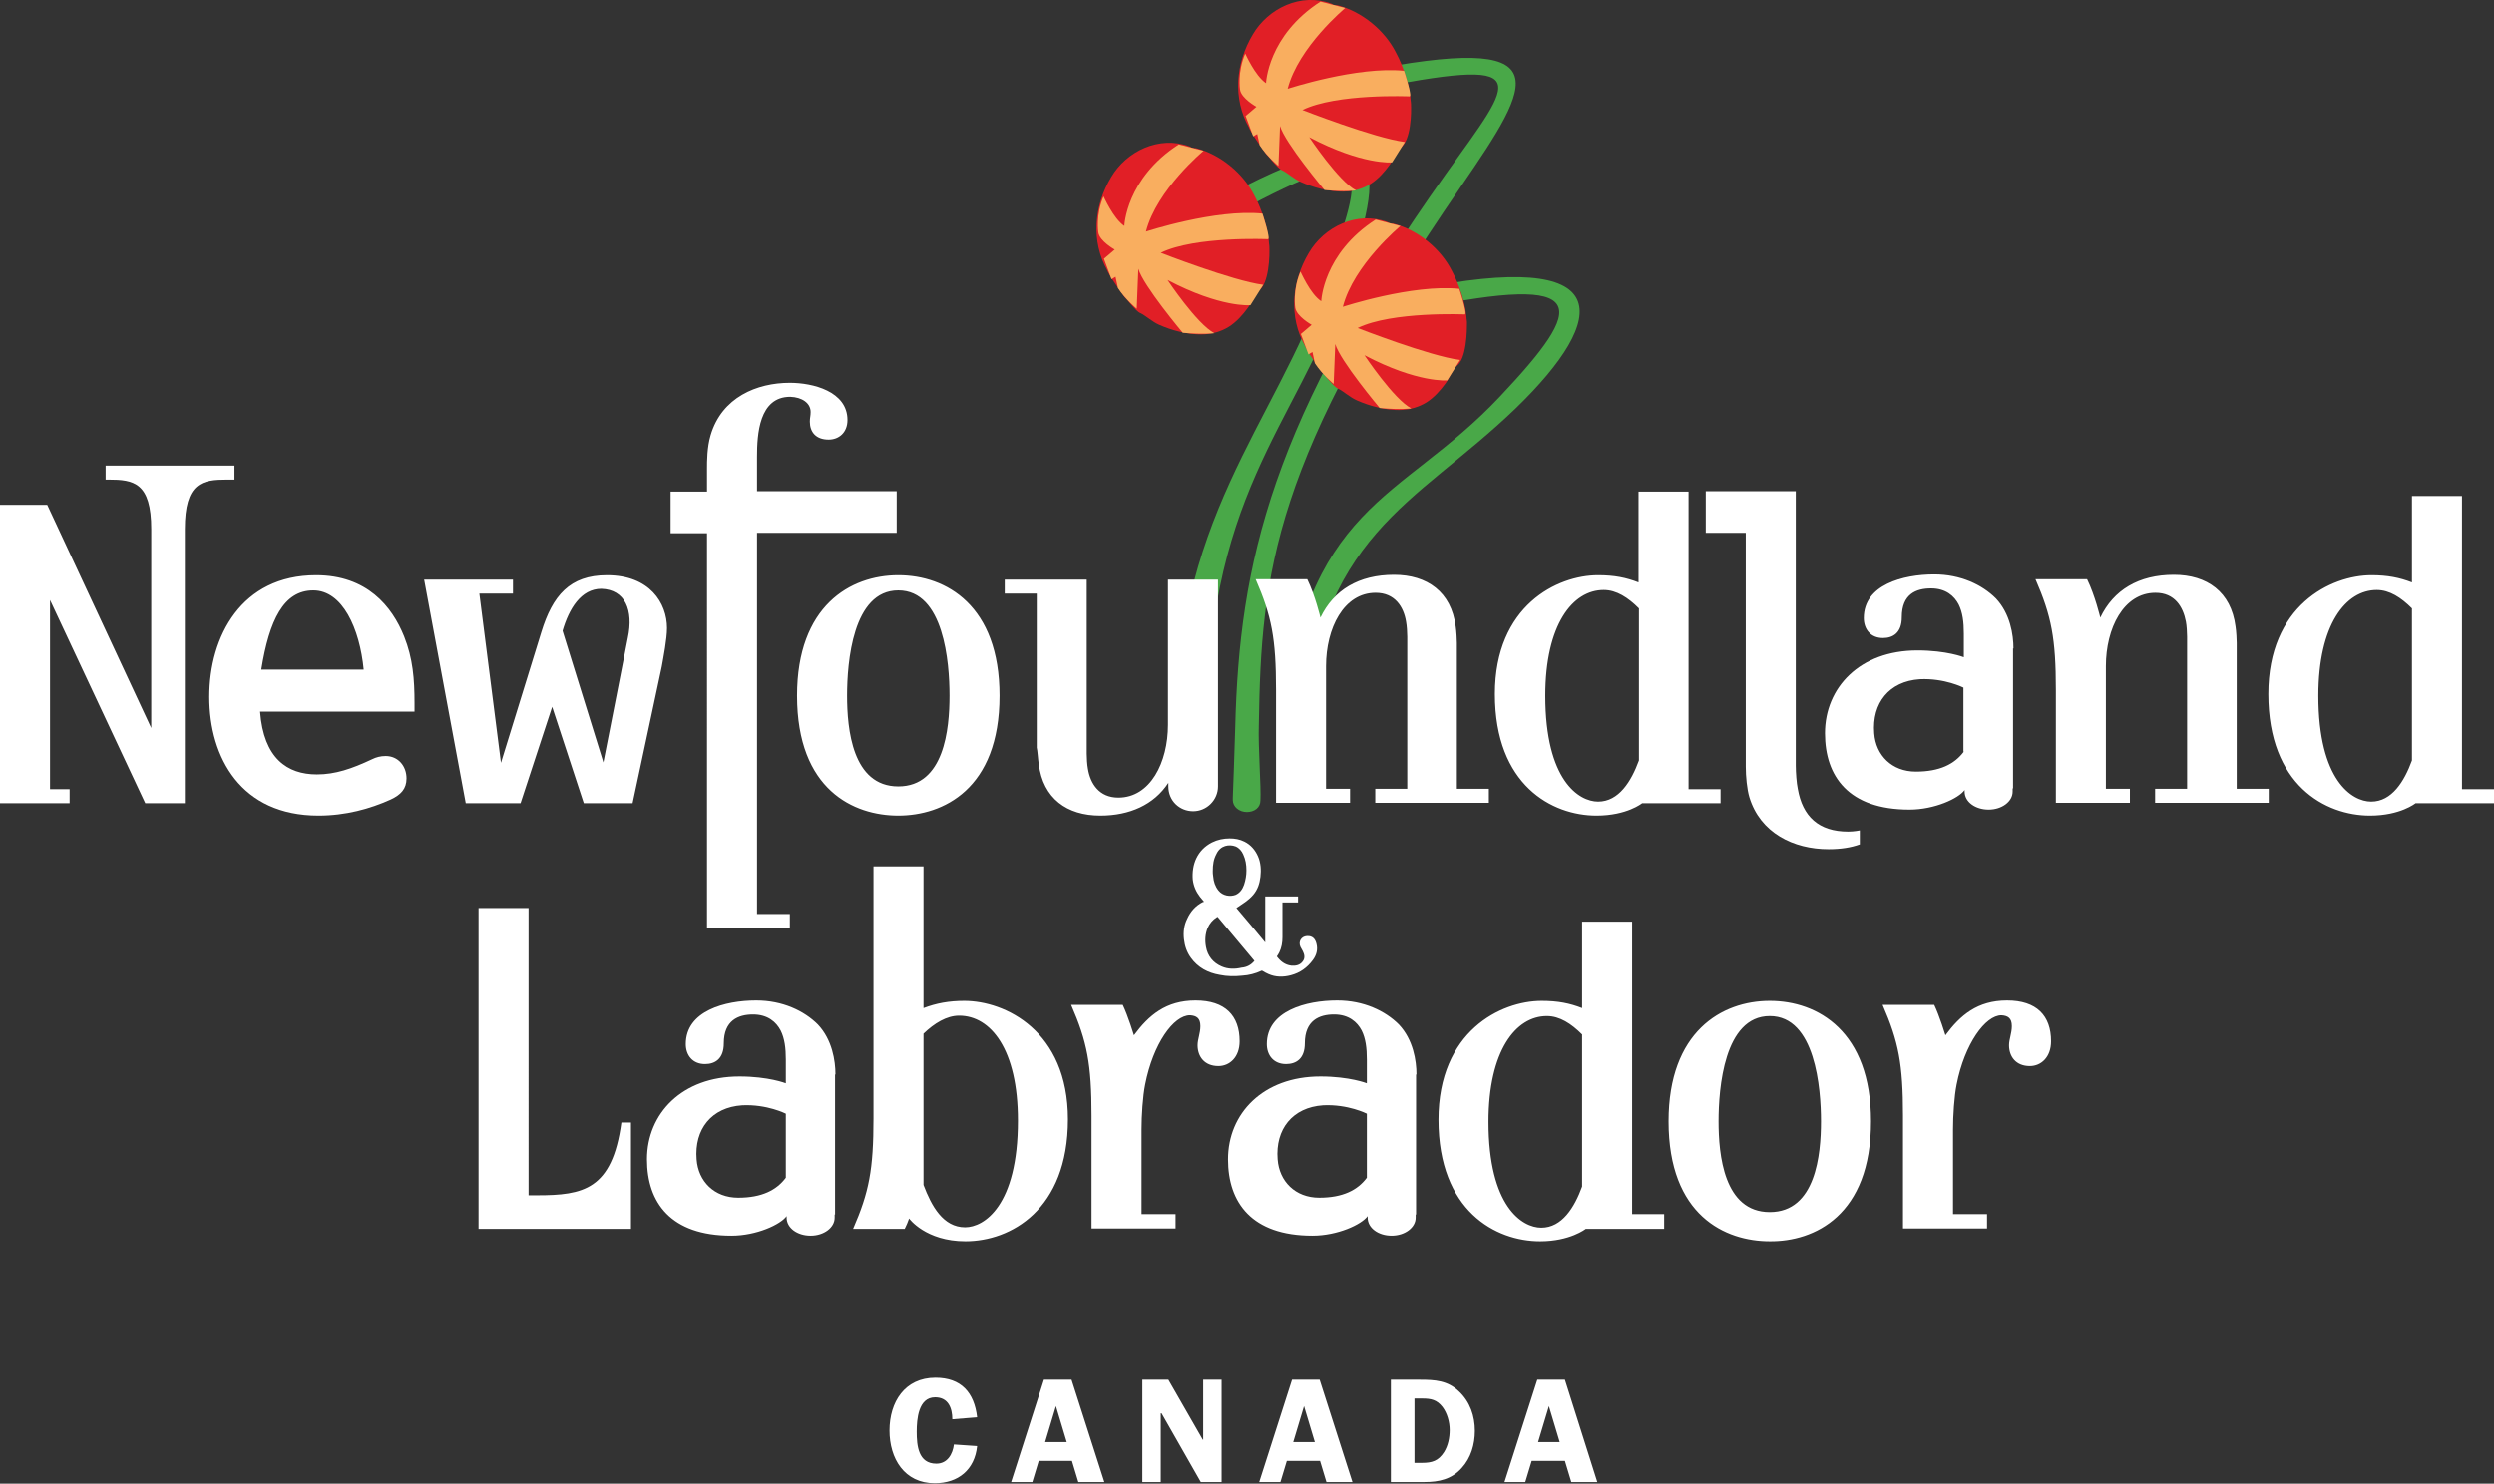
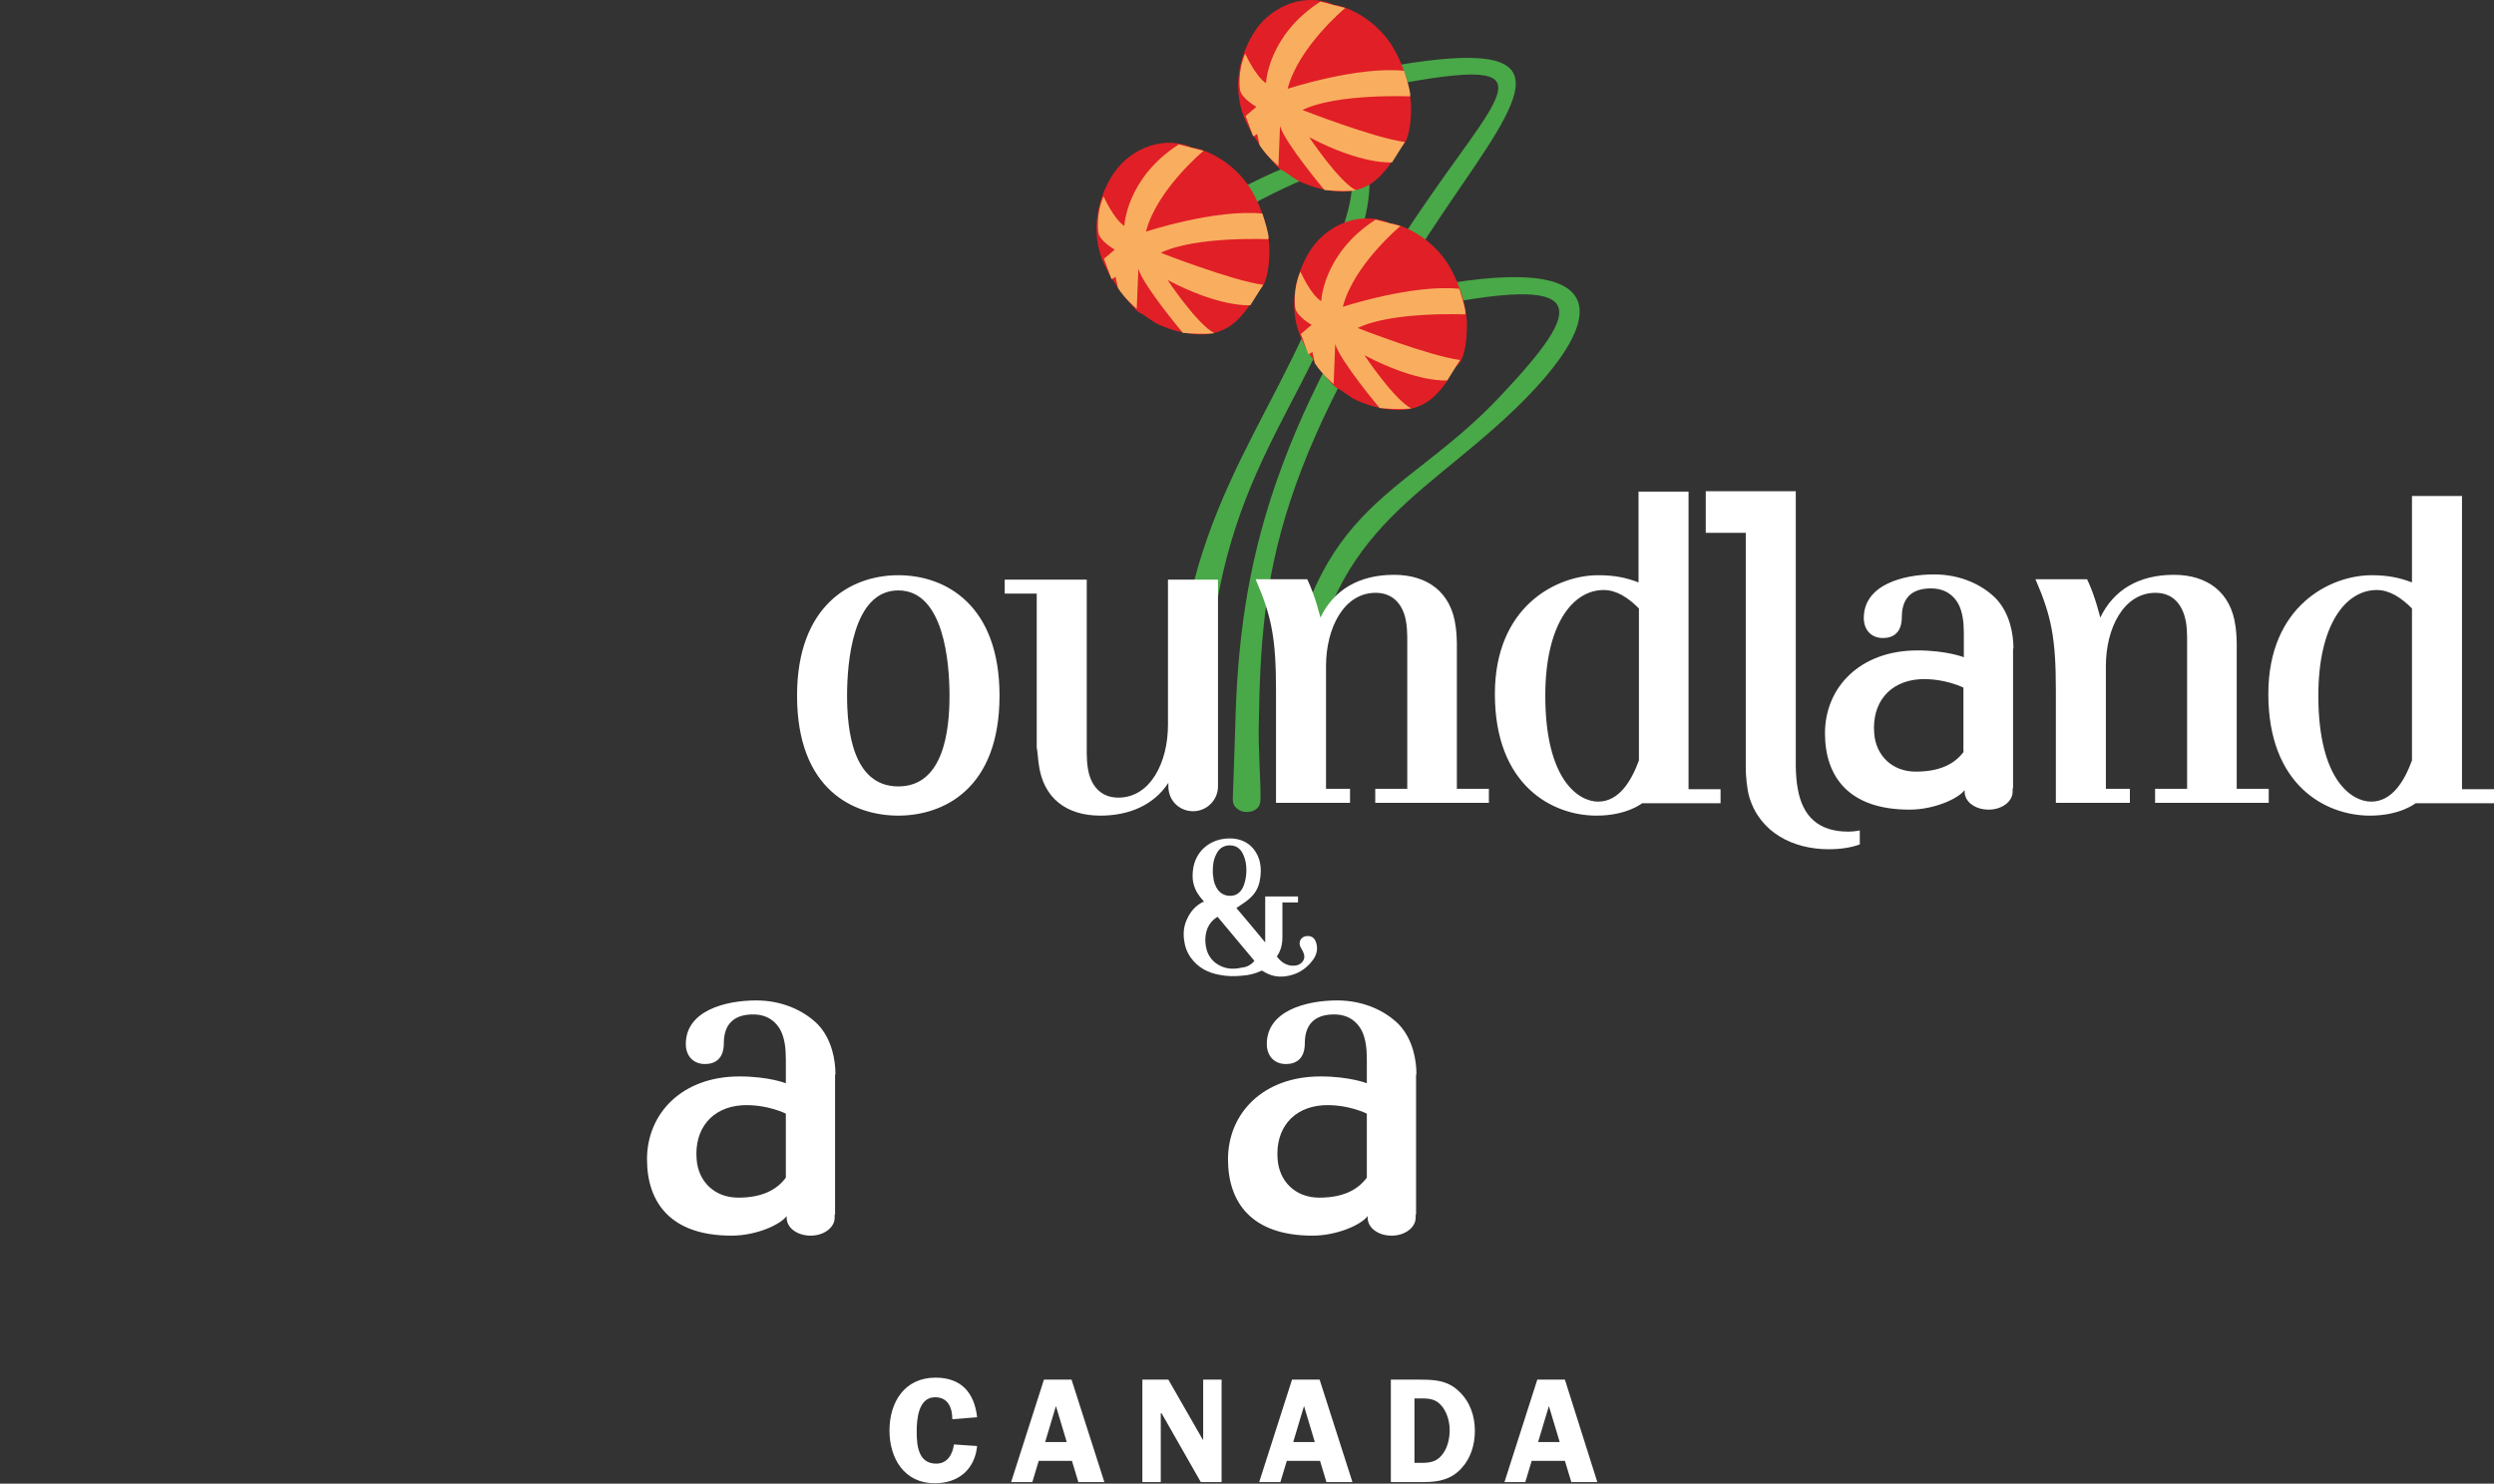
<svg xmlns="http://www.w3.org/2000/svg" width="623.3" height="370.9" overflow="visible" xml:space="preserve">
  <rect width="100%" height="100%" fill="#333333" stroke="none" />
  <path fill="#49A848" d="M315 200.1c.2-3.5-.6-13.1-.4-19 .6-37.9 3.5-66.2 50.6-134.6 17.9-26.1 25.7-38.7-25.3-28.5l1 4.6c43.8-8.7 38-3.7 20.3 21.1-43.5 61.2-51.5 97.2-52.5 138.2-.1 4.4-.6 17.5-.6 17.5v.6c0 1.7 1.6 3 3.5 3s3.4-1.1 3.4-2.9z" />
  <path fill="#49A848" d="M325.2 185.3c4-52.2 28.2-58.7 53.7-83.3 23.3-22.6 25.7-40.1-25.3-29.6l1 4.8c43.8-9.1 41.7-.8 20.3 21.9-25.2 26.8-48.8 26-55.1 84.5-1.3 11.9 4.5 14.7 4.5 14.7l3.2.4c.1 0-2.9-5.6-2.3-13.4M301.6 185.7c-.9-61.9 22.2-79 34.3-114 10.6-30.7 12.8-46-32.8-20.9l2.3 4.3c39.1-21.4 36-14.5 25.8 15-12.4 36-38.8 60-37.2 116.1l.8 12.5h8.3l.9-1.2-2.4-11.8" />
  <path fill-rule="evenodd" fill="#E11F26" d="M317.2 61.5c-.2-4.1-1.8-9.1-3.7-12.6-2.8-5.6-8.5-10.3-14.7-11.9-.1.1-1 0-1.5-.4-7.6-2.8-15.8 1.2-19.6 7.7-4.3 7.2-5.1 16-.9 23.4l-.1-.1c1.4 2.7 3.1 4.8 4.9 7.4-1.4-2.1 1.1 1.3 1.8 1.9l-.2-.2c.2.2 1.2 1.4 1.9 1.6-.2 0-.2-.1-.2-.1 1.6.8 3 2.2 4.8 3 1.6.7 3.3 1.3 5 1.7 4.2 1 8.5 1.2 12.4-1.2 1.9-1.2 3.5-3 4.8-4.8.8-1.1 1.9-3.8 2.7-4.3 2.5-1.5 2.8-8.8 2.6-11.1-.1-2.3.2 3 0 0zm-41 4.8c.1.3.1.2 0 0z" />
  <path fill="#F9AE5F" d="M281 56.5s.4-11.9 13.6-20.4l6.2 1.6s-11.7 9.7-14.4 20.2c0 0 17.4-5.7 29.1-4.5 0 0 2.1 6.3 1.4 6.4 0 0-18.2-.8-26.8 3.4 0 0 17.9 7 25.6 8l-3.2 5.1s-7.4.7-20.7-6.3c0 0 7.3 11 11.7 13.3 0 0-2.7.4-7.9-.1 0 0-9.9-11.8-11.1-16 0 0-.4 10.1-.4 10 0 0-2.9-2.4-4.7-5.2l-.6-2.8-1 .6-1.9-5.1 2.7-2.3s-3.8-2.1-4.1-4.3c0 0-.7-4.4 1.3-9 0-.1 2.4 5.5 5.2 7.4z" />
  <path fill-rule="evenodd" fill="#E11F26" d="M352.6 25.8c-.2-4.1-1.8-9.1-3.7-12.6-2.8-5.6-8.5-10.3-14.7-11.9-.1.1-1 0-1.5-.4-7.6-2.8-15.8 1.2-19.6 7.7-4.3 7.2-5.1 16-.9 23.4l-.1-.1c1.4 2.7 3.1 4.8 4.9 7.4-1.4-2.1 1.1 1.3 1.8 1.9l-.2-.2c.2.2 1.2 1.4 1.9 1.6-.2 0-.2-.1-.2-.1 1.6.8 3 2.2 4.8 3 1.6.7 3.3 1.3 5 1.7 4.2 1 8.5 1.2 12.4-1.2 1.9-1.2 3.5-3 4.8-4.8.8-1.1 1.9-3.8 2.7-4.3 2.6-1.6 2.8-8.8 2.6-11.1-.1-2.3.2 2.9 0 0zm-41 4.8c.1.3.1.2 0 0z" />
  <path fill="#F9AE5F" d="M316.4 20.8S316.8 8.9 330 .4l6.2 1.6s-11.7 9.7-14.4 20.2c0 0 17.4-5.7 29.1-4.5 0 0 2.1 6.3 1.4 6.4 0 0-18.2-.8-26.8 3.4 0 0 17.9 7 25.6 8l-3.2 5.1s-7.4.7-20.7-6.3c0 0 7.3 11 11.7 13.3 0 0-2.7.4-7.9-.1 0 0-9.9-11.8-11.1-16 0 0-.4 10.1-.4 10 0 0-2.9-2.4-4.7-5.2l-.6-2.8-1 .6-1.9-5.1 2.7-2.3s-3.8-2.1-4.1-4.3c0 0-.7-4.4 1.3-9 0-.1 2.4 5.5 5.2 7.4z" />
  <path fill-rule="evenodd" fill="#E11F26" d="M366.6 80.4c-.2-4.1-1.8-9.1-3.7-12.6-2.8-5.6-8.5-10.3-14.7-11.9-.1.1-1 0-1.5-.4-7.6-2.8-15.8 1.2-19.6 7.7-4.3 7.2-5.1 16-.9 23.4l-.1-.1c1.4 2.7 3.1 4.8 4.9 7.4-1.4-2.1 1.1 1.3 1.8 1.9l-.2-.2c.2.2 1.2 1.4 1.9 1.6-.2 0-.2-.1-.2-.1 1.6.8 3 2.2 4.8 3 1.6.7 3.3 1.3 5 1.7 4.2 1 8.5 1.2 12.4-1.2 1.9-1.2 3.5-3 4.8-4.8.8-1.1 1.9-3.8 2.7-4.3 2.5-1.6 2.7-8.9 2.6-11.1-.1-2.4.2 2.9 0 0zm-41.5 4.1c-.1-.2-.1-.2 0 0zm.4.7c0 .2 0 .1 0 0z" />
  <path fill="#F9AE5F" d="M330.2 75.3s.4-11.9 13.6-20.4l6.2 1.6s-11.7 9.7-14.4 20.2c0 0 17.4-5.7 29.1-4.5 0 0 2.1 6.3 1.4 6.4 0 0-18.2-.8-26.8 3.4 0 0 17.9 7 25.6 8l-3.2 5.1s-7.4.7-20.7-6.3c0 0 7.3 11 11.7 13.3 0 0-2.7.4-7.9-.1 0 0-9.9-11.8-11.1-16 0 0-.4 10.1-.4 10 0 0-2.9-2.4-4.7-5.2L328 88l-1 .6-1.9-5.1 2.7-2.3s-3.8-2.1-4.1-4.3c0 0-.7-4.4 1.3-9 0-.1 2.4 5.6 5.2 7.4z" />
  <g fill="#FFF">
    <g fill-rule="evenodd">
-       <path d="M119.6 307.2h38.1v-26.6h-2.4c-2.3 16.8-9.5 18.2-21.1 18.2h-2.1V227h-12.5v80.2zM218.3 279.5c0 12.9-1.1 18.5-5.1 27.7h12.9c.4-.8.8-1.7 1.1-2.6 0 0 4.1 5.7 14.1 5.7 11.2 0 25.6-7.8 25.6-30.5 0-22.2-15.8-29.6-25.9-29.6-3.9 0-7 .6-10.2 1.8v-35.4h-12.5v62.9zm36.1.6c0 21.4-8.5 26.7-13.2 26.7-5.5 0-8.4-5.3-10.4-10.6v-37.8c2.7-2.6 5.8-4.5 8.9-4.5 7.9 0 14.7 8.4 14.7 26.2M300 256.5c0 1.8-.7 3.3-.7 4.8 0 2.8 1.7 5.2 5.2 5.2 2.8 0 5.3-2.2 5.3-6.2 0-6.4-3.6-10.2-11-10.2s-11.7 3.7-15.4 8.7c0 0-1.5-4.9-2.8-7.6h-12.9c4 9.2 5.1 14.8 5.1 27.7v28.2h21v-3.6h-8.5v-21.2c0-3.4.3-8.2.9-11.2 2-10.2 7.1-17.3 11.2-17.3 1.6.1 2.6.7 2.6 2.7M395.4 296.6c-1.9 5.2-5 10.3-10.2 10.3-4.8 0-13.2-5.3-13.2-26.5 0-17.7 6.8-26.4 14.6-26.4 3.2 0 6.1 1.9 8.8 4.6v38zm20.5 10.6v-3.7h-8v-73.1h-12.5V252c-3.1-1.2-6-1.8-10.1-1.8-10.2 0-25.8 7.6-25.8 29.7 0 22.8 14.3 30.4 25.4 30.4 7.5 0 11.4-3.1 11.4-3.1h19.6zM455.1 280.3c0 8.3-1.3 22.7-12.8 22.7s-12.8-14.4-12.8-22.7c0-8.3 1.4-26.3 12.8-26.3s12.8 18.1 12.8 26.3m12.5 0c0-22.5-13.3-30.1-25.3-30.1s-25.3 7.7-25.3 30.1c0 23.6 14.2 30 25.3 30 11.1.1 25.3-6.4 25.3-30M502.8 256.5c0 1.8-.7 3.3-.7 4.8 0 2.8 1.7 5.2 5.2 5.2 2.8 0 5.3-2.2 5.3-6.2 0-6.4-3.6-10.2-11-10.2s-11.7 3.7-15.4 8.7c0 0-1.5-4.9-2.8-7.6h-12.9c4 9.2 5.1 14.8 5.1 27.7v28.2h21v-3.6h-8.5v-21.2c0-3.4.3-8.2.9-11.2 2-10.2 7.2-17.3 11.2-17.3 1.6.1 2.6.7 2.6 2.7M56.8 119.9h1.8v-3.5H26.4v3.5h.7c6.3 0 10.7.7 10.7 12.4V182l-26-55.8H0v74.6h17.4v-3.5h-4.9V150l23.8 50.8h9.9v-68.5c0-11.7 4.3-12.4 10.6-12.4M90.9 167.4H65.3c2-12.4 5.6-19.8 13-19.8 7.3 0 11.6 9.5 12.6 19.8m12.7 10.4v-2c0-6-.4-11.2-2.6-16.7-3-7.5-9.3-15.3-22-15.3-18.7 0-26.7 15.3-26.7 30.4 0 15.2 7.9 29.7 27.3 29.7 6.8 0 12.9-1.7 18-4 2.6-1.2 4-2.7 4-5.3 0-3.1-2.1-5.6-5.2-5.6-1.3 0-2.4.3-3.4.8-5.1 2.4-9.2 3.8-13.8 3.8-7.4 0-13.3-4-14.2-15.7h38.6zM156.9 159.5l-6.1 31.1-10.2-32.9c1.6-5.5 4.6-10.5 9.7-10.5 5.9.2 8.1 5.3 6.6 12.3m9.8-2.5c0-6.2-4.3-13.2-15-13.2-9.3 0-13.6 5.1-16.4 14.2l-10.1 32.7-5.4-42.3h8.4v-3.5H106l10.4 55.9h13.7l7.9-24.1 7.9 24.1h12.2l7.3-34.2c.4-2.3 1.3-6.8 1.3-9.6M202.6 103c0 1-.2 1.4-.2 2.4 0 2.6 1.5 4.5 4.7 4.5 2.5 0 4.7-1.7 4.7-4.9 0-7.2-8.7-9.3-14.4-9.3-8.2 0-17 3.6-19.8 13.1-.9 3-.9 6.5-.9 8.4v5.7h-9.1v10.4h9.1V232h20.7v-3.5h-8.2v-95.3h34.9v-10.4h-34.9v-8.6c0-5.6.5-15 8.3-15 3 .1 5.1 1.6 5.1 3.8" />
      <path d="M237.3 173.9c0 8.3-1.3 22.7-12.8 22.7s-12.8-14.4-12.8-22.7c0-8.3 1.4-26.3 12.8-26.3s12.8 18 12.8 26.3m12.5 0c0-22.5-13.3-30.1-25.3-30.1s-25.3 7.7-25.3 30.1c0 23.6 14.2 30 25.3 30 11.1 0 25.3-6.5 25.3-30M259.6 191c1.1 8.6 7 12.9 15.4 12.9 7.3 0 13.4-2.7 17-8.2v.9c0 3.6 2.8 6.2 6.2 6.2 3.4 0 6.2-2.8 6.2-6.2v-51.7h-12.5v36.3c0 9.4-4.4 18.2-12.4 18.2-4.8 0-7-3.5-7.6-7.2-.2-1-.3-2.8-.3-3.8v-43.5h-20.5v3.5h8v38.5c.2.7.3 2.9.5 4.1M364.1 197.2v-36.5c0-.7-.1-2.9-.3-4.1-1.1-8.6-7.1-12.9-15.4-12.9-8.8 0-15.1 3.8-18.4 10.7 0 0-1.3-5.5-3.3-9.6h-12.9c4 9.2 5.1 14.8 5.1 27.7v28.2h18.5v-3.5h-6v-30.7c0-9.4 4.4-18.3 12.4-18.3 4.8 0 7 3.5 7.6 7.2.2 1 .3 2.8.3 3.8v38h-8v3.5h28.4v-3.5h-8zM409.6 190.1c-1.9 5.2-5 10.3-10.2 10.3-4.8 0-13.2-5.3-13.2-26.5 0-17.7 6.8-26.4 14.6-26.4 3.2 0 6.1 1.9 8.8 4.6v38zm20.4 10.7v-3.5h-8v-74.4h-12.5v22.7c-3.1-1.2-6-1.8-10.1-1.8-10.2 0-25.8 7.6-25.8 29.7 0 22.8 14.3 30.4 25.4 30.4 7.6 0 11.4-3.1 11.4-3.1H430zM448.8 191.4v-68.6h-22.5v10.4h10v58.5c0 2.4.3 5.6.9 7.6 2.7 8.9 11 13 19.8 13 3 0 5.6-.4 7.8-1.2v-3.5s-1.4.3-2.9.3c-7.4 0-11.4-3.8-12.6-10.7-.3-1.4-.5-4.1-.5-5.8M559 197.2v-36.5c0-.7-.1-2.9-.3-4.1-1.1-8.6-7.1-12.9-15.4-12.9-8.8 0-15.1 3.8-18.4 10.7 0 0-1.3-5.5-3.3-9.6h-12.9c4 9.2 5.1 14.8 5.1 27.7v28.2h18.5v-3.5h-6v-30.7c0-9.4 4.4-18.3 12.4-18.3 4.8 0 6.9 3.5 7.6 7.2.2 1 .3 2.8.3 3.8v38h-8v3.5H567v-3.5h-8zM602.8 190.1c-1.9 5.2-5 10.3-10.2 10.3-4.8 0-13.2-5.3-13.2-26.5 0-17.7 6.8-26.4 14.6-26.4 3.2 0 6.1 1.9 8.8 4.6v38zm20.5 10.7v-3.5h-8V124h-12.5v21.6c-3.1-1.2-6.1-1.8-10.1-1.8-10.2 0-25.8 7.6-25.8 29.7 0 22.8 14.3 30.4 25.4 30.4 7.6 0 11.4-3.1 11.4-3.1h19.6z" />
      <path d="M503.2 162.1c0-3.4-.8-8.7-4.4-12.5-3.4-3.4-8.8-6-15.4-6-7.8 0-17.6 2.6-17.6 10.9 0 2.8 1.7 5 4.8 5 2.5 0 4.7-1.3 4.7-5.2 0-5.8 3.6-7.2 7.3-7.2 3.7 0 5.8 1.9 6.9 4 1 2 1.3 4.4 1.3 7.3v5.9s-4.3-1.7-11.6-1.7c-14.4 0-23.1 9.3-23.1 20.7 0 10.8 5.9 19.1 21.1 19.1 6.3 0 12.3-2.8 13.8-4.9v.4c0 2.6 2.7 4.5 6 4.5s6-2 6-4.5v-.8h.1v-35zm-12.4 25.8c-2.3 3.1-6 5-12 5s-10-4.1-10.4-9.6c-.6-7.5 3.7-13 11.4-13.5 6.2-.3 10.9 2.1 10.9 2.1v16zM208.8 268.6c0-3.4-.8-8.7-4.4-12.5-3.4-3.4-8.8-6-15.4-6-7.8 0-17.6 2.6-17.6 10.9 0 2.8 1.7 5 4.8 5 2.5 0 4.7-1.3 4.7-5.2 0-5.7 3.6-7.2 7.3-7.2 3.7 0 5.8 1.9 6.9 4 1 2 1.3 4.4 1.3 7.3v5.9s-4.3-1.7-11.6-1.7c-14.4 0-23.1 9.3-23.1 20.7 0 10.8 5.9 19.1 21.1 19.1 6.3 0 12.3-2.8 13.8-4.9v.4c0 2.6 2.7 4.5 6 4.5s6-2 6-4.5v-.8h.1v-35zm-12.4 25.8c-2.3 3.1-6 5-11.9 5-6 0-10-4.1-10.4-9.6-.6-7.5 3.7-13 11.4-13.5 6.2-.3 10.9 2.1 10.9 2.1v16zM354 268.6c0-3.4-.8-8.7-4.4-12.5-3.4-3.4-8.8-6-15.4-6-7.8 0-17.6 2.6-17.6 10.9 0 2.8 1.7 5 4.8 5 2.5 0 4.7-1.3 4.7-5.2 0-5.7 3.6-7.2 7.3-7.2 3.7 0 5.8 1.9 6.9 4 1 2 1.3 4.4 1.3 7.3v5.9s-4.3-1.7-11.6-1.7c-14.4 0-23.1 9.3-23.1 20.7 0 10.8 5.9 19.1 21.1 19.1 6.3 0 12.3-2.8 13.8-4.9v.4c0 2.6 2.7 4.5 6 4.5s6-2 6-4.5v-.8h.1v-35zm-12.4 25.8c-2.3 3.1-6 5-11.9 5-6 0-10-4.1-10.4-9.6-.6-7.5 3.7-13 11.4-13.5 6.2-.3 10.9 2.1 10.9 2.1v16z" />
    </g>
    <path d="M303.1 217.8c0 .3 0 .8.1 1.3.1 1.3.5 2.5 1.3 3.5 1.1 1.4 3 1.6 4.3 1.1 1.1-.5 1.7-1.4 2.1-2.5.4-1.2.6-2.4.6-3.6 0-1.4-.2-2.7-.8-4-.4-.9-1-1.6-1.9-2-1.6-.6-3.8-.3-4.8 1.9-.7 1.3-.9 2.6-.9 4.3m10.4 22.4c-3.1-3.7-6.1-7.3-9.2-11-.1 0-.1.1-.2.1-1.1.7-1.8 1.6-2.3 2.7-.6 1.5-.7 3.1-.4 4.7.4 2.3 1.8 4 3.9 4.9 1.6.7 3.3.7 5 .3 1.3-.1 2.4-.7 3.2-1.7m-12.6-14.8c-.3-.4-.7-.8-1-1.2-1-1.3-1.6-2.7-1.8-4.3-.3-3.8 1.1-7.4 4.8-9.3 1.4-.7 2.9-1 4.4-1 1.3 0 2.5.2 3.7.8 1.6.8 2.7 2.1 3.4 3.7.7 1.6.8 3.4.6 5.1-.2 1.7-.7 3.2-1.8 4.5-.6.7-1.3 1.3-2 1.8s-1.5 1-2.2 1.5c2.4 2.8 4.8 5.7 7.2 8.6v-11.5h8.2v1.5h-3.9V234.3c0 1.3-.2 2.6-.8 3.8-.2.4-.4.7-.6 1 .9 1.2 2 2.1 3.6 2.3 1.1.1 2.2-.1 2.9-1.1.6-.8.4-1.7 0-2.5-.2-.4-.4-.7-.6-1.1-.6-1.3.2-2.6 1.6-2.7 1.4-.1 2.1.7 2.4 1.9.4 1.5 0 2.9-.9 4.1-1.4 1.9-3.2 3.2-5.5 3.8-1.9.5-3.8.5-5.6-.3-.5-.2-1-.5-1.5-.8-.1 0-.2-.1-.3 0-1.5.7-3.1 1.1-4.7 1.2-1.9.2-3.8.2-5.7-.2-2.9-.5-5.4-1.8-7.2-4.3-1-1.4-1.5-2.9-1.7-4.6-.2-1.8 0-3.5.8-5.1.8-1.8 2.1-3.3 3.9-4.2.1 0 .2 0 .3-.1-.1 0-.1 0 0 0" />
  </g>
  <g fill="#FFF">
    <path d="M238 354.8c0-2.8-1-5.5-4.3-5.5-4.2 0-4.6 5.5-4.6 8.6 0 3.5.4 8 4.9 8 2.8 0 4.1-2.4 4.4-4.8l5.8.4c-.6 5.9-4.7 9.3-10.6 9.3-7.6 0-11.3-6.2-11.3-13.2 0-7.1 3.8-13.2 11.5-13.2 6.4 0 9.7 3.7 10.4 9.9l-6.2.5zM276 370.5h-6.5l-1.6-5.3h-8.3l-1.6 5.3h-5.3l8.2-25.6h6.9l8.2 25.6zm-9.4-10-2.7-9-2.7 9h5.4zM305.2 370.5h-5.1l-9.8-17.2h-.2v17.2h-4.6v-25.6h6.5l8.6 15h.1v-15h4.6v25.6zM338 370.5h-6.5l-1.6-5.3h-8.3l-1.6 5.3h-5.3l8.2-25.6h6.9l8.2 25.6zm-9.4-10-2.7-9-2.7 9h5.4zM354.9 344.9c3.7 0 6.9.2 9.7 2.9 2.8 2.6 4 6.2 4 9.9 0 3.4-1 6.8-3.3 9.3-2.5 2.8-5.7 3.5-9.3 3.5h-8.4v-25.6h7.3zm-1.5 20.8h2c2.5 0 4.1-.5 5.5-2.7 1-1.6 1.4-3.6 1.4-5.5 0-2-.6-4.2-1.8-5.8-1.4-1.8-2.9-2.1-5-2.1h-2v16.1zM399.2 370.5h-6.5l-1.6-5.3h-8.3l-1.6 5.3H376l8.2-25.6h6.9l8.1 25.6zm-9.4-10-2.7-9-2.7 9h5.4z" />
  </g>
</svg>